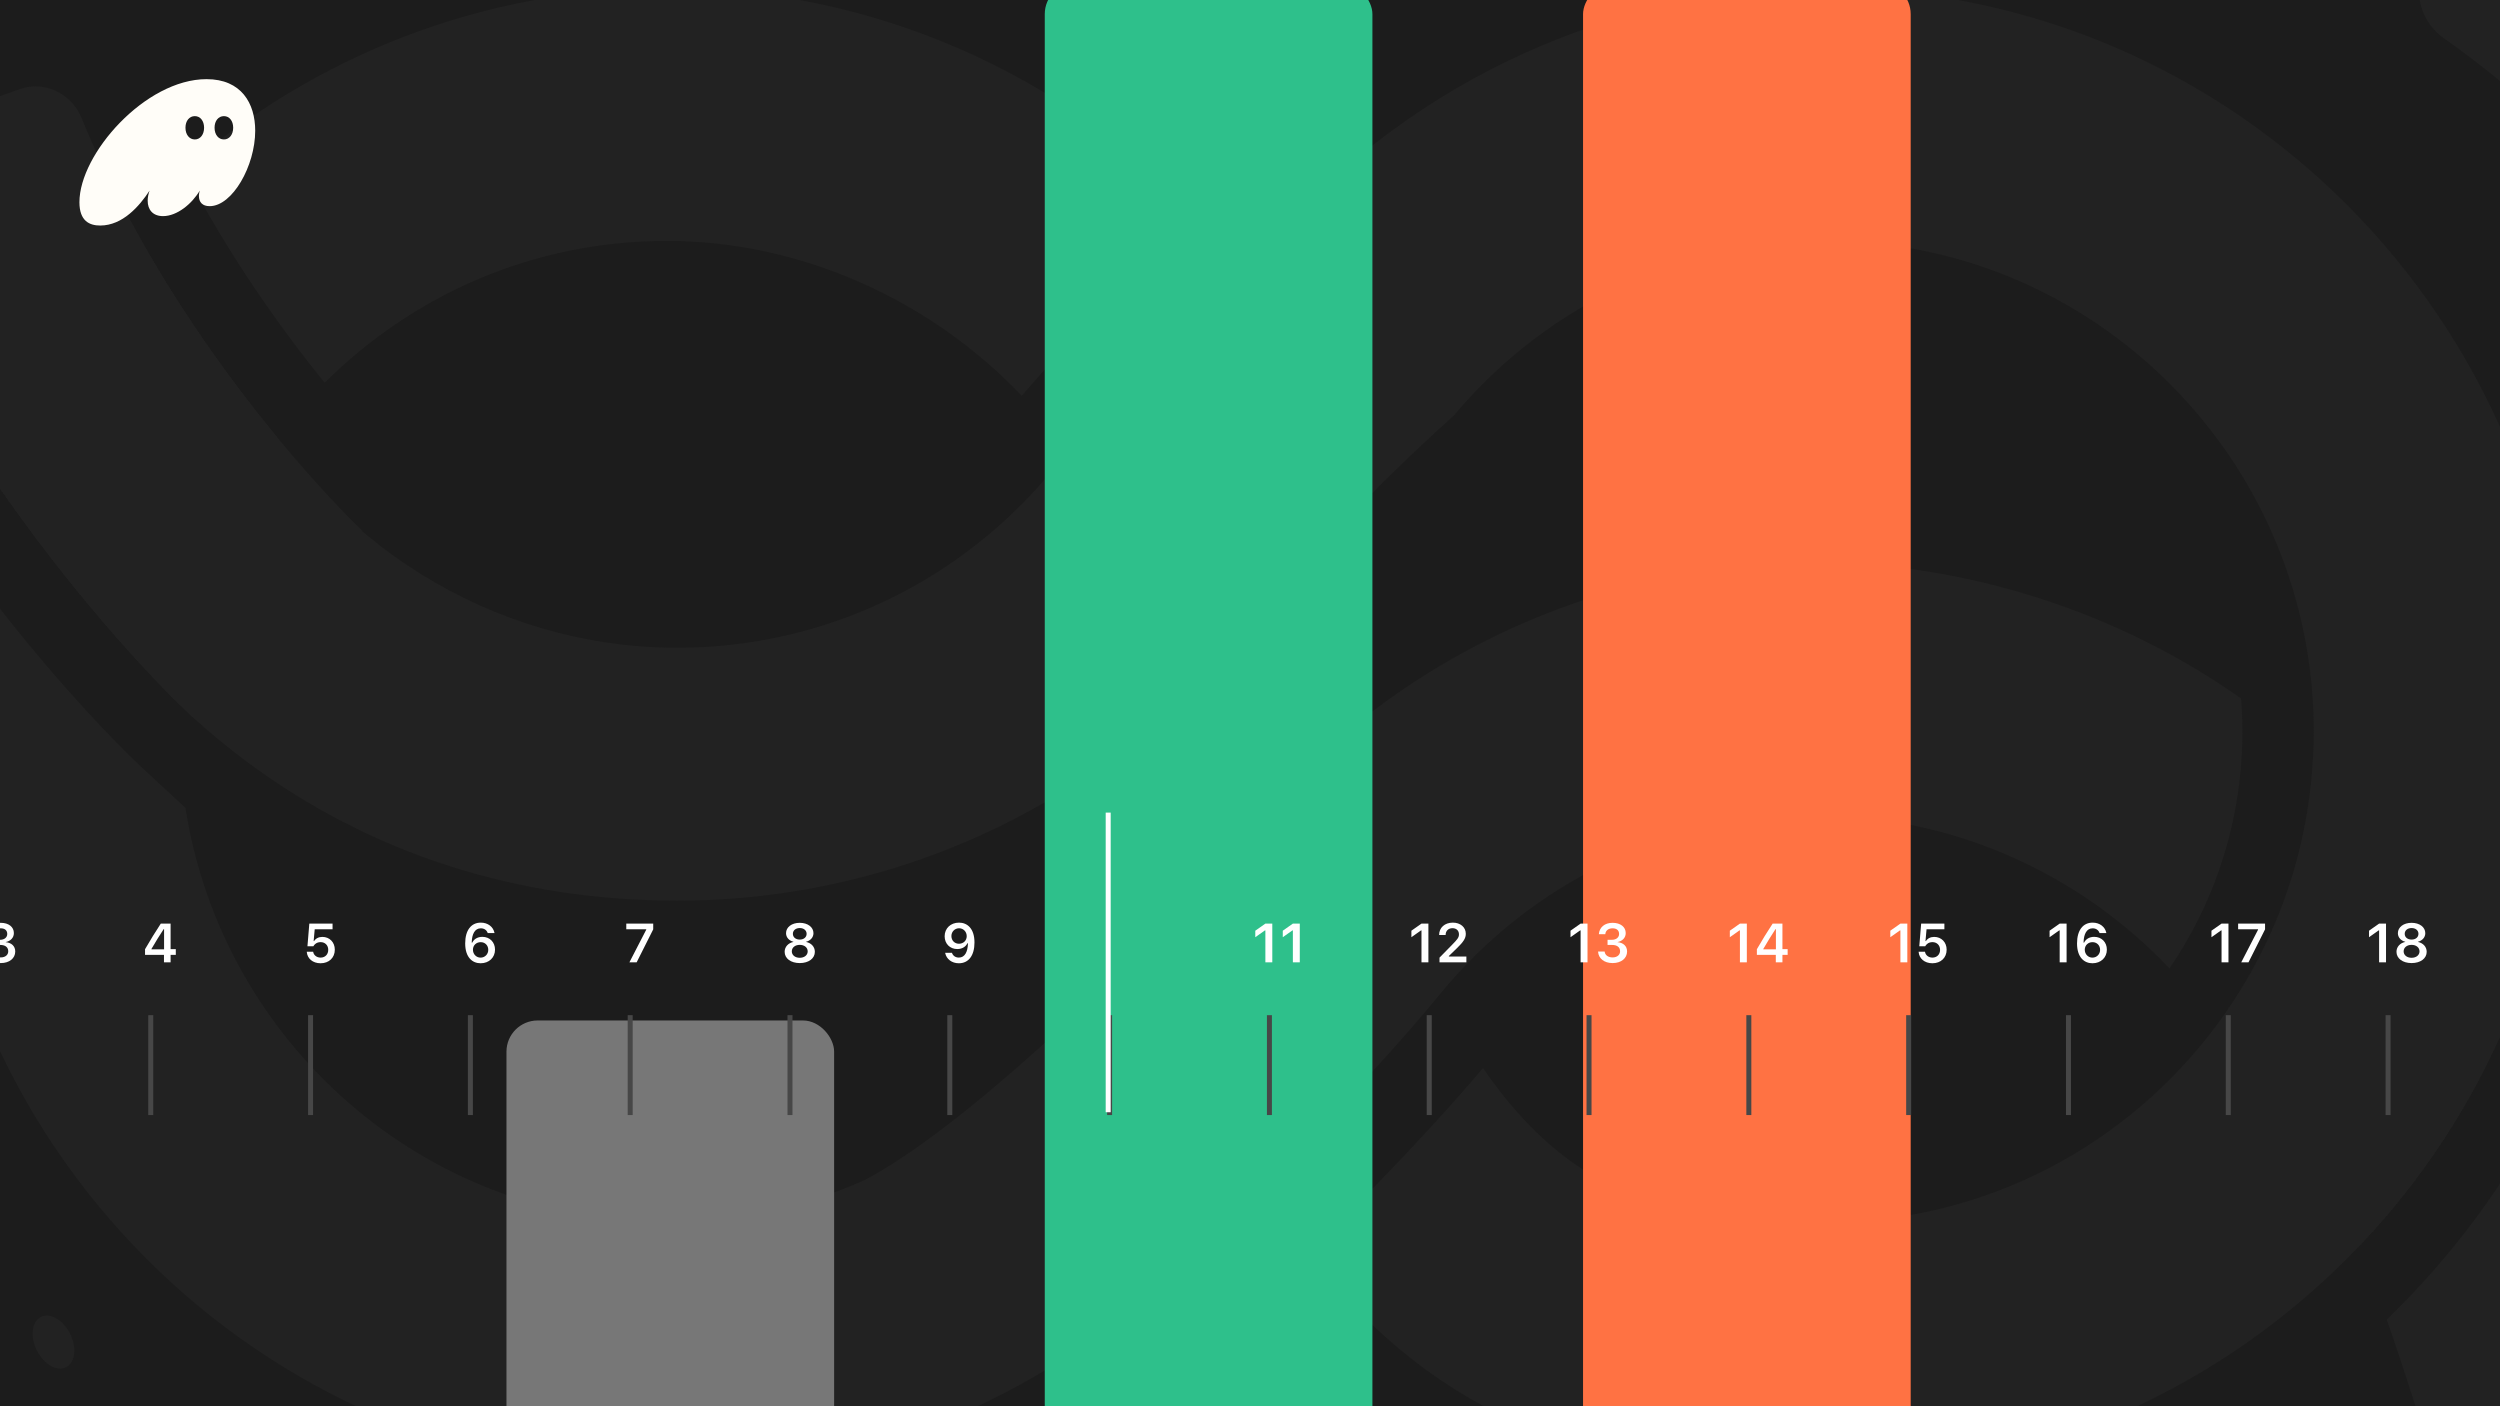
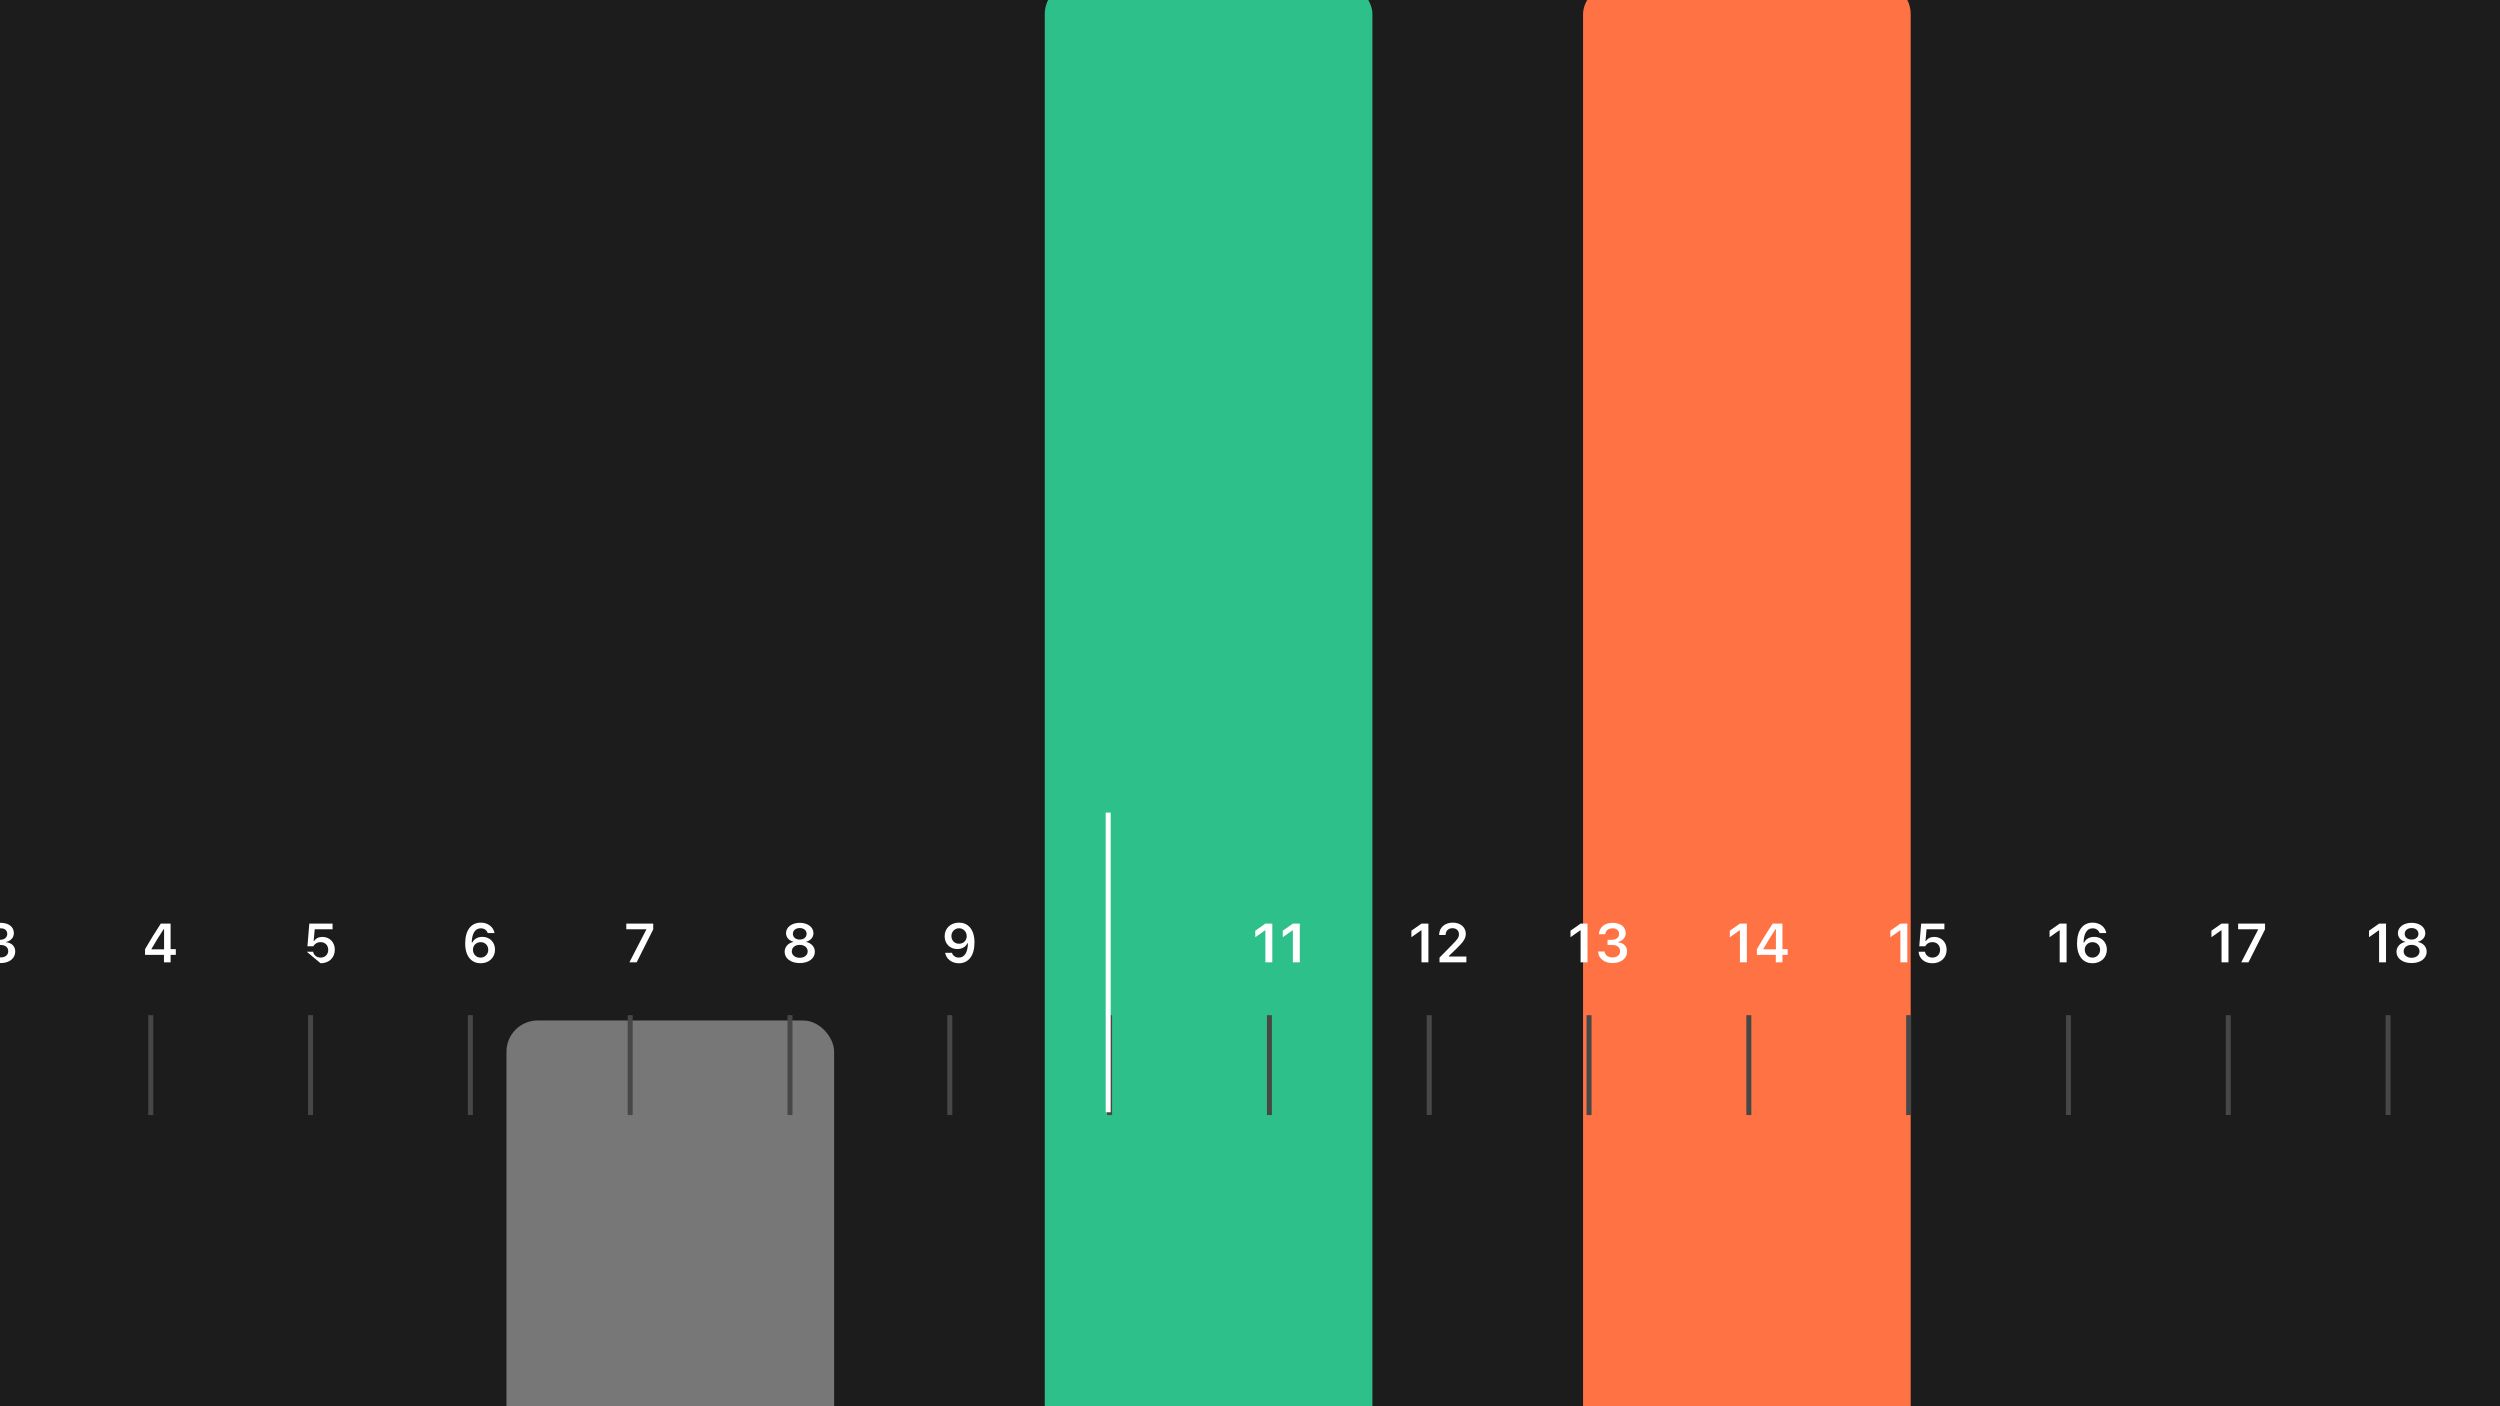
<svg xmlns="http://www.w3.org/2000/svg" fill="none" viewBox="0 0 1920 1080" height="1080" width="1920">
  <rect x="0" y="0" width="1920" height="1080" fill="#333333" stroke="none" />
  <g clip-path="url(#clip0_22438_126872)">
    <rect fill="#1C1C1C" height="1080" width="1920" />
    <g clip-path="url(#clip1_22438_126872)">
      <path fill="#222222" d="M1937.65 751.724C1910.6 828.864 1867.51 898.396 1812.46 956.37C1804.8 935.905 1797.31 916.856 1790.24 899.281C1775.91 863.837 1763.01 834.29 1752.57 811.466C1736.42 776.022 1726.17 756.678 1725.87 756.147L1804.38 713.567L1895.75 664.027C1896.28 664.971 1898.57 669.276 1902.35 676.825C1909.48 690.92 1921.92 716.339 1937.65 751.724Z" />
      <path fill="#222222" d="M2016.06 1070.12L1901.35 1105.21C1882.02 1111.11 1861.57 1100.14 1855.44 1080.86C1847.95 1057.33 1840.47 1034.8 1833.04 1013.45C1889.04 959.367 1935.01 894.906 1967.84 823.133C1990.06 878.098 2015.23 945.92 2040.11 1024.59C2046.18 1043.76 2035.33 1064.23 2016.06 1070.12Z" />
      <path fill="#222222" d="M819.797 347.264C828.52 337.002 838.718 325.266 850.271 312.527C838.836 325.266 828.638 337.002 819.856 347.323C819.856 347.323 819.856 347.264 819.797 347.264Z" />
      <path fill="#222222" d="M877.742 282.747C883.342 276.791 889.177 270.657 895.248 264.465C889.236 270.657 883.46 276.732 877.801 282.747H877.742Z" />
      <path fill="#222222" d="M895.535 264.117C902.432 256.981 909.564 249.727 916.873 242.414C909.564 249.727 902.431 256.981 895.594 264.117C895.535 264.117 895.535 264.176 895.535 264.176V264.117Z" />
      <path fill="#222222" d="M918.645 163.851C918.115 164.382 917.584 164.912 917.053 165.384H916.995C863.474 216.457 816.555 266.94 784.667 303.977C715.35 230.847 615.441 185.023 512.29 185.023C409.139 185.023 317.011 226.66 249.344 293.951C215.982 252.727 175.547 196.405 141.301 130.117C240.856 43.364 370.59 -9.184 512.29 -9.184C671.496 -9.184 815.553 57.164 918.645 163.851Z" />
      <path fill="#222222" d="M954.952 205.137L954.834 205.255C951.356 208.617 947.878 211.92 944.401 215.281C937.563 221.887 930.844 228.492 924.242 235.038C934.086 225.13 944.283 215.163 954.775 205.137C954.775 205.137 954.814 205.098 954.893 205.02C954.893 205.02 954.893 205.079 954.952 205.137Z" />
      <path fill="#222222" d="M39.329 428.712C21.705 405.948 3.137 380.411 -15.43 352.28C-7.472 331.992 1.605 312.236 11.802 293.186C26.479 265.468 43.396 239.106 62.376 214.395C74.223 198.825 86.837 183.905 100.276 169.691C136.88 237.572 178.906 294.661 212.858 335.885C210.146 339.482 207.553 343.198 204.959 346.913C204.782 347.09 204.665 347.326 204.488 347.562C202.425 350.57 200.421 353.577 198.417 356.644C197.827 357.588 197.179 358.59 196.589 359.534C194.644 362.542 192.758 365.609 190.99 368.734C190.341 369.737 189.693 370.798 189.104 371.86C187.571 374.455 186.097 377.05 184.683 379.704C183.799 381.296 182.915 382.888 182.089 384.481C167.295 412.14 155.918 441.864 148.374 473.121C148.138 474.242 147.843 475.362 147.607 476.483C145.309 486.45 143.364 496.593 141.89 506.855C141.713 508.094 141.536 509.332 141.359 510.512C140.711 515.348 140.122 520.184 139.709 525.079C139.414 527.85 139.179 530.622 139.002 533.394C138.766 536.166 138.589 538.997 138.471 541.769C131.516 534.928 120.906 524.194 107.762 509.863C89.077 489.634 65.264 462.211 39.329 428.712Z" />
      <path fill="#222222" d="M1722.16 561.877C1722.16 567.479 1722.04 572.905 1721.75 578.154V578.39C1718.68 639.548 1698.64 696.164 1666.16 743.758C1596.55 670.156 1498.71 626.278 1394.79 626.278C1282.33 626.278 1176.82 676.584 1105.32 764.163C1102.19 767.997 1098.78 772.066 1095.12 776.43C1064.71 812.523 1016.14 865.247 960.024 918.62C952.361 925.992 944.521 933.305 936.564 940.559C936.446 940.677 936.387 940.795 936.269 940.854C882.631 1001.66 816.261 1050.96 741.403 1084.28C741.226 1084.4 741.049 1084.46 740.931 1084.52C725.96 1091.18 710.693 1097.2 695.132 1102.51C695.015 1102.62 694.897 1102.62 694.779 1102.62C637.486 1122.32 576.126 1133 512.29 1133C199.419 1133 -55.039 876.807 -55.039 561.877C-55.039 512.219 -48.732 463.977 -36.826 418.035C14.868 490.87 63.496 543.771 89.844 570.664C98.744 579.687 105.051 585.762 108.175 588.711L108.823 589.359H108.882C109.118 589.595 109.413 589.772 109.472 589.89H109.531L109.59 590.008C109.707 590.126 109.943 590.303 110.12 590.539L142.421 620.44C170.478 800.492 325.676 938.672 512.29 938.672C566.341 938.672 617.799 927.054 664.305 906.177C664.364 906.118 664.423 906.117 664.482 906.059C682.047 896.799 702.972 882.763 725.783 865.365C748.594 847.968 773.232 827.208 798.283 804.679C804.649 798.9 811.015 793.061 817.44 787.105C821.212 783.625 824.925 780.087 828.698 776.548C840.663 765.166 852.57 753.489 864.3 741.752C887.288 718.634 909.391 695.103 929.314 672.456C930.906 670.687 932.497 668.917 934.03 667.089C941.81 658.184 949.237 649.338 956.192 640.786C967.391 627.045 979.18 613.952 991.44 601.449C993.975 598.854 996.51 596.319 999.162 593.724C999.457 593.488 999.693 593.193 999.987 592.898C1003.05 589.949 1006.12 587 1009.3 583.993C1012.42 581.103 1015.61 578.213 1018.79 575.382C1021.91 572.61 1025.04 569.838 1028.22 567.126C1028.28 567.067 1028.4 567.008 1028.46 566.949C1044.55 553.207 1061.23 540.469 1078.62 528.732C1170.98 466.218 1280.5 432.012 1394.79 432.012C1509.08 432.012 1627.2 469.875 1721.16 536.458C1721.81 544.833 1722.16 553.266 1722.16 561.818V561.877Z" />
      <path fill="#222222" d="M1776.63 581.103C1772.74 658.479 1745.56 729.721 1702.06 787.93C1702.06 787.93 1702.06 787.871 1702 787.871C1745.45 729.662 1772.62 658.479 1776.45 581.103V580.926L1776.63 581.103Z" />
      <path fill="#222222" d="M1969.9 561.885C1969.9 628.409 1958.52 692.339 1937.66 751.727C1910.6 828.867 1867.51 898.399 1812.46 956.372C1709.13 1065.18 1563.6 1133 1402.63 1133C1223.74 1133 1107.85 1093.08 1003.82 962.506C1040.72 927.357 1074.37 892.502 1101.72 862.483C1115.99 846.914 1128.54 832.583 1138.92 820.257C1150.35 836.829 1161.96 851.219 1173.99 863.604C1232.87 924.644 1301.07 938.739 1402.63 938.739C1524.88 938.739 1633.63 879.468 1701.94 787.938C1701.94 787.938 1701.94 787.879 1702 787.879C1745.44 729.67 1772.62 658.487 1776.45 581.111V580.934C1776.8 574.623 1776.98 568.313 1776.98 561.885C1776.98 354.054 1609.05 185.089 1402.63 185.03C1348.28 185.03 1296.65 196.766 1250.08 217.762C1198.33 241.057 1152.83 275.853 1116.75 318.905C1094.59 338.839 1072.19 360.188 1050.56 381.95C1016.61 416.038 984.602 451.01 958.608 482.916C936.563 509.927 912.397 534.579 886.403 556.754C870.37 570.436 853.63 583.175 836.242 594.97C743.878 657.484 634.361 691.69 520.07 691.69C396.643 691.69 284.591 655.479 190.223 585.475C175.664 574.682 161.518 563.064 147.784 550.62C147.666 550.561 147.548 550.443 147.43 550.325H147.371C147.371 550.325 147.254 550.207 147.136 550.148C146.959 549.912 146.664 549.677 146.369 549.382C146.193 549.264 146.016 549.087 145.839 548.91C144.306 547.435 141.831 545.076 138.471 541.774C131.516 534.933 120.906 524.199 107.762 509.868C89.076 489.639 65.263 462.216 39.328 428.718C21.704 405.953 3.137 380.416 -15.43 352.285C-52.741 295.963 -89.993 229.439 -119.524 155.365C-126.951 136.67 -116.989 115.793 -98.069 109.011L14.926 68.494C33.965 61.653 54.83 71.679 62.552 90.433C73.928 118.152 86.719 144.691 100.276 169.697C136.88 237.577 178.906 294.666 212.857 335.89C243.508 373.045 267.675 397.284 275.573 405.068L276.516 405.953L277.813 407.191L278.343 407.722L278.108 407.958C279.463 409.079 280.819 410.258 282.175 411.32C295.024 421.994 308.522 431.725 322.669 440.513C380.964 476.96 449.102 497.483 520.07 497.483C632.593 497.483 738.042 447.236 809.54 359.657C812.664 355.765 816.083 351.695 819.738 347.331H819.797C820.858 346.034 821.978 344.736 823.156 343.38H823.215C823.215 343.38 823.451 343.085 823.569 342.908L823.687 342.79C823.982 342.495 824.217 342.2 824.453 341.905C824.512 341.846 824.63 341.728 824.689 341.669C824.807 341.552 824.925 341.375 825.043 341.257C825.102 341.139 825.16 341.08 825.219 341.021C825.278 341.021 825.278 341.021 825.278 341.021H825.337L825.396 340.844C825.514 340.785 825.573 340.726 825.573 340.667C825.632 340.667 825.632 340.667 825.632 340.667C825.691 340.608 825.75 340.549 825.809 340.431C826.045 340.136 826.339 339.782 826.634 339.428H826.693C826.988 339.134 827.224 338.78 827.459 338.485C827.754 338.19 827.99 337.954 828.226 337.659C828.402 337.364 828.638 337.069 828.933 336.774C829.169 336.48 829.463 336.185 829.758 335.89C829.876 335.654 830.053 335.477 830.23 335.241C830.878 334.533 831.467 333.826 832.116 333.118C832.705 332.41 833.354 331.644 834.061 330.936C834.297 330.7 834.474 330.405 834.709 330.169C834.945 329.874 835.122 329.638 835.358 329.344C835.417 329.344 835.476 329.167 835.534 329.108C836.301 328.282 837.067 327.397 837.833 326.513C839.189 325.038 840.486 323.564 841.841 322.031H841.9C843.256 320.497 844.612 318.964 846.026 317.372C847.382 315.838 848.797 314.246 850.27 312.653C851.921 310.884 853.571 308.997 855.281 307.169C857.226 305.046 859.171 302.922 861.175 300.74C863.827 297.851 866.598 294.843 869.309 291.894C872.079 288.945 874.909 285.938 877.738 282.93C883.338 276.914 889.173 270.781 895.244 264.588C895.303 264.47 895.421 264.411 895.539 264.293C902.435 257.098 909.567 249.844 916.876 242.531C919.293 240.054 921.769 237.636 924.244 235.159C934.088 225.252 944.285 215.285 954.777 205.259C954.777 205.259 954.816 205.22 954.895 205.141C962.557 197.887 970.397 190.515 978.295 183.32C978.413 183.202 978.472 183.143 978.59 183.025C1031.87 122.634 1097.71 73.684 1171.92 40.304C1172.16 40.245 1172.4 40.127 1172.63 40.009C1188.02 33.05 1203.87 26.799 1220.02 21.255C1277.31 1.616 1338.73 -9.059 1402.63 -9.059C1715.44 -9.059 1969.9 247.132 1969.9 562.002V561.885Z" />
      <path fill="#222222" d="M-18.738 952.921C-6.875 947.019 -4.508 927.646 -13.451 909.652C-22.394 891.657 -39.261 881.855 -51.125 887.758C-62.988 893.66 -65.356 913.033 -56.412 931.027C-47.469 949.022 -30.602 958.824 -18.738 952.921Z" />
      <path fill="#222222" d="M50.679 1050.05C57.733 1046.54 59.151 1035.05 53.846 1024.37C48.54 1013.7 38.522 1007.89 31.468 1011.4C24.414 1014.91 22.996 1026.41 28.301 1037.08C33.606 1047.76 43.625 1053.56 50.679 1050.05Z" />
      <path fill="#222222" d="M-34.334 1101.22C-15.212 1091.71 -11.403 1060.47 -25.825 1031.45C-40.247 1002.44 -67.44 986.623 -86.561 996.137C-105.683 1005.65 -109.492 1036.89 -95.07 1065.91C-80.647 1094.92 -53.455 1110.74 -34.334 1101.22Z" />
      <path fill="#222222" d="M1865.98 -33.836C1880.42 -54.3 1908.66 -59.136 1929.05 -44.746C2035.8 30.625 2077.12 142.206 2088.91 238.808C2090.38 250.84 2091.44 262.988 2092.15 275.02C2093.62 299.907 2065.45 301.146 2059.2 277.025C2048.53 236.037 2032.26 199.236 2026.07 187.382C1993.3 124.868 1939.96 73.854 1876.83 29.327C1856.38 14.878 1851.54 -13.371 1865.92 -33.836H1865.98Z" clip-rule="evenodd" fill-rule="evenodd" />
      <path fill="#FFFDF8" d="M76.974 173.209C94.201 173.209 107.148 158.227 114.874 146.389C113.934 149.008 113.412 151.627 113.412 154.142C113.412 161.056 117.38 165.98 125.21 165.98C135.964 165.98 147.449 156.551 153.4 146.389C152.982 147.855 152.773 149.217 152.773 150.475C152.773 155.294 155.488 158.332 161.022 158.332C178.457 158.332 195.998 127.426 195.998 100.395C195.998 79.337 185.348 60.793 158.62 60.793C111.637 60.793 61 118.206 61 155.294C61 169.857 68.831 173.209 76.974 173.209ZM142.437 98.091C142.437 92.852 145.361 89.185 149.641 89.185C153.817 89.185 156.741 92.852 156.741 98.091C156.741 103.329 153.817 107.101 149.641 107.101C145.361 107.101 142.437 103.329 142.437 98.091ZM164.78 98.091C164.78 92.852 167.704 89.185 171.984 89.185C176.16 89.185 179.084 92.852 179.084 98.091C179.084 103.329 176.16 107.101 171.984 107.101C167.704 107.101 164.78 103.329 164.78 98.091Z" />
    </g>
    <rect fill="#777777" rx="23.965" height="401.422" width="251.638" y="783.719" x="388.969" />
    <rect fill="#2EC08B" rx="23.965" height="1198.28" width="251.638" y="-13.133" x="802.375" />
    <rect fill="#FF7243" transform="matrix(1 0 0 -1 1215.78 1185.14)" rx="23.965" height="1198.28" width="251.638" />
    <path fill="white" d="M0.601 739.644C-5.909 739.644 -10.173 736.101 -10.565 731.013L-10.585 730.766H-5.518L-5.497 730.992C-5.209 733.505 -2.881 735.298 0.601 735.298C4.041 735.298 6.327 733.382 6.327 730.621V730.58C6.327 727.449 4.02 725.718 0.209 725.718H-3.293V721.763H0.106C3.382 721.763 5.565 719.909 5.565 717.313V717.272C5.565 714.553 3.732 712.946 0.559 712.946C-2.572 712.946 -4.735 714.615 -5.003 717.272L-5.023 717.478H-9.967L-9.947 717.252C-9.494 712.102 -5.435 708.723 0.559 708.723C6.678 708.723 10.654 711.916 10.654 716.572V716.613C10.654 720.301 7.996 722.752 4.432 723.494V723.597C8.8 724.009 11.704 726.604 11.704 730.724V730.766C11.704 735.998 7.193 739.644 0.601 739.644Z" />
    <path fill="white" d="M125.931 739.047V733.341H111.387V728.994C115.239 722.299 119.462 715.459 123.5 709.321H131.019V728.953H135.015V733.341H131.019V739.047H125.931ZM116.331 729.076H126.013V713.564H125.704C122.655 718.22 119.215 723.72 116.331 728.767V729.076Z" />
-     <path fill="white" d="M246.193 739.788C240.116 739.788 236.016 736.08 235.625 731.198L235.604 730.93H240.507L240.528 731.075C240.919 733.505 243.165 735.442 246.214 735.442C249.695 735.442 252.085 732.99 252.085 729.488V729.447C252.085 725.986 249.654 723.555 246.255 723.555C244.586 723.555 243.144 724.05 242.052 725.039C241.517 725.492 241.022 726.069 240.672 726.728H236.119L237.561 709.321H255.401V713.688H241.702L240.878 722.731H241.228C242.464 720.733 244.772 719.538 247.573 719.538C253.115 719.538 257.132 723.658 257.132 729.344V729.385C257.132 735.565 252.62 739.788 246.193 739.788Z" />
+     <path fill="white" d="M246.193 739.788L235.604 730.93H240.507L240.528 731.075C240.919 733.505 243.165 735.442 246.214 735.442C249.695 735.442 252.085 732.99 252.085 729.488V729.447C252.085 725.986 249.654 723.555 246.255 723.555C244.586 723.555 243.144 724.05 242.052 725.039C241.517 725.492 241.022 726.069 240.672 726.728H236.119L237.561 709.321H255.401V713.688H241.702L240.878 722.731H241.228C242.464 720.733 244.772 719.538 247.573 719.538C253.115 719.538 257.132 723.658 257.132 729.344V729.385C257.132 735.565 252.62 739.788 246.193 739.788Z" />
    <path fill="white" d="M369.133 739.788C362.788 739.788 357.268 735.277 357.268 724.565V724.524C357.268 714.512 361.779 708.579 369.257 708.579C374.716 708.579 378.795 711.813 379.743 716.366L379.784 716.592H374.572L374.489 716.386C373.707 714.306 371.873 712.946 369.257 712.946C364.539 712.946 362.541 717.561 362.315 723.246C362.315 723.473 362.294 723.7 362.294 723.926H362.706C363.798 721.578 366.393 719.497 370.472 719.497C376.179 719.497 380.175 723.658 380.175 729.303V729.344C380.175 735.38 375.581 739.788 369.133 739.788ZM363.221 729.406C363.221 732.805 365.796 735.462 369.092 735.462C372.388 735.462 374.984 732.846 374.984 729.53V729.488C374.984 726.048 372.532 723.576 369.154 723.576C365.796 723.576 363.221 726.007 363.221 729.365V729.406Z" />
    <path fill="white" d="M483.397 739.047L496.313 713.997V713.667H480.987V709.321H501.67V713.75L488.959 739.047H483.397Z" />
    <path fill="white" d="M614.207 739.644C607.367 739.644 602.609 736.101 602.609 731.013V730.972C602.609 727.16 605.39 724.215 609.345 723.411V723.288C605.946 722.381 603.68 719.889 603.68 716.695V716.654C603.68 712.081 608.047 708.723 614.207 708.723C620.366 708.723 624.734 712.081 624.734 716.654V716.695C624.734 719.889 622.468 722.381 619.068 723.288V723.411C623.044 724.215 625.805 727.16 625.805 730.972V731.013C625.805 736.101 621.046 739.644 614.207 739.644ZM614.207 721.598C617.317 721.598 619.48 719.786 619.48 717.19V717.149C619.48 714.553 617.317 712.74 614.207 712.74C611.096 712.74 608.933 714.553 608.933 717.149V717.19C608.933 719.786 611.096 721.598 614.207 721.598ZM614.207 735.586C617.771 735.586 620.304 733.526 620.304 730.663V730.621C620.304 727.737 617.791 725.657 614.207 725.657C610.602 725.657 608.109 727.737 608.109 730.621V730.663C608.109 733.526 610.643 735.586 614.207 735.586Z" />
    <path fill="white" d="M736.529 708.579C742.874 708.579 748.395 713.09 748.395 723.803V723.844C748.395 733.856 743.883 739.788 736.406 739.788C730.946 739.788 726.868 736.554 725.92 732.002L725.879 731.775H731.111L731.173 731.981C731.956 734.062 733.789 735.421 736.406 735.421C741.123 735.421 743.121 730.807 743.348 725.121C743.348 724.894 743.368 724.668 743.368 724.441H742.956C741.865 726.79 739.269 728.87 735.19 728.87C729.484 728.87 725.487 724.709 725.487 719.065V719.023C725.487 712.987 730.081 708.579 736.529 708.579ZM736.509 724.791C739.866 724.791 742.441 722.361 742.441 719.003V718.962C742.441 715.562 739.866 712.905 736.57 712.905C733.295 712.905 730.679 715.521 730.679 718.838V718.879C730.679 722.319 733.13 724.791 736.509 724.791Z" />
    <path fill="white" d="M971.807 739.047V714.553H971.457L964.061 719.786V714.78L971.827 709.321H977.122V739.047H971.807ZM992.923 739.047V714.553H992.573L985.177 719.786V714.78L992.943 709.321H998.238V739.047H992.923Z" />
    <path fill="white" d="M1091.7 739.047V714.553H1091.35L1083.95 719.786V714.78L1091.72 709.321H1097.01V739.047H1091.7ZM1105.54 739.047V735.462L1115.31 725.492C1119.34 721.413 1120.48 719.909 1120.48 717.622V717.561C1120.48 714.821 1118.6 712.843 1115.51 712.843C1112.36 712.843 1110.24 714.924 1110.24 717.993L1110.22 718.076L1105.27 718.055L1105.25 717.993C1105.25 712.452 1109.58 708.579 1115.78 708.579C1121.57 708.579 1125.73 712.102 1125.73 717.107V717.169C1125.73 720.548 1124.1 723.226 1118.69 728.438L1112.73 734.206V734.638H1126.18V739.047H1105.54Z" />
    <path fill="white" d="M1213.9 739.047V714.553H1213.55L1206.15 719.786V714.78L1213.92 709.321H1219.21V739.047H1213.9ZM1238.49 739.644C1231.98 739.644 1227.72 736.101 1227.33 731.013L1227.31 730.766H1232.38L1232.4 730.992C1232.69 733.505 1235.01 735.298 1238.49 735.298C1241.93 735.298 1244.22 733.382 1244.22 730.621V730.58C1244.22 727.449 1241.91 725.718 1238.1 725.718H1234.6V721.763H1238C1241.28 721.763 1243.46 719.909 1243.46 717.313V717.272C1243.46 714.553 1241.63 712.946 1238.45 712.946C1235.32 712.946 1233.16 714.615 1232.89 717.272L1232.87 717.478H1227.93L1227.95 717.252C1228.4 712.102 1232.46 708.723 1238.45 708.723C1244.57 708.723 1248.55 711.916 1248.55 716.572V716.613C1248.55 720.301 1245.89 722.752 1242.33 723.494V723.597C1246.69 724.009 1249.6 726.604 1249.6 730.724V730.766C1249.6 735.998 1245.09 739.644 1238.49 739.644Z" />
    <path fill="white" d="M1336.26 739.047V714.553H1335.91L1328.51 719.786V714.78L1336.28 709.321H1341.57V739.047H1336.26ZM1363.82 739.047V733.341H1349.28V728.994C1353.13 722.299 1357.35 715.459 1361.39 709.321H1368.91V728.953H1372.91V733.341H1368.91V739.047H1363.82ZM1354.22 729.076H1363.9V713.564H1363.59C1360.55 718.22 1357.1 723.72 1354.22 728.767V729.076Z" />
    <path fill="white" d="M1459.51 739.047V714.553H1459.16L1451.76 719.786V714.78L1459.53 709.321H1464.82V739.047H1459.51ZM1484.08 739.788C1478.01 739.788 1473.91 736.08 1473.52 731.198L1473.49 730.93H1478.4L1478.42 731.075C1478.81 733.505 1481.05 735.442 1484.1 735.442C1487.59 735.442 1489.97 732.99 1489.97 729.488V729.447C1489.97 725.986 1487.54 723.555 1484.14 723.555C1482.48 723.555 1481.03 724.05 1479.94 725.039C1479.41 725.492 1478.91 726.069 1478.56 726.728H1474.01L1475.45 709.321H1493.29V713.688H1479.59L1478.77 722.731H1479.12C1480.35 720.733 1482.66 719.538 1485.46 719.538C1491 719.538 1495.02 723.658 1495.02 729.344V729.385C1495.02 735.565 1490.51 739.788 1484.08 739.788Z" />
    <path fill="white" d="M1581.83 739.047V714.553H1581.48L1574.08 719.786V714.78L1581.85 709.321H1587.14V739.047H1581.83ZM1607.02 739.788C1600.68 739.788 1595.16 735.277 1595.16 724.565V724.524C1595.16 714.512 1599.67 708.579 1607.15 708.579C1612.61 708.579 1616.68 711.813 1617.63 716.366L1617.67 716.592H1612.46L1612.38 716.386C1611.6 714.306 1609.76 712.946 1607.15 712.946C1602.43 712.946 1600.43 717.561 1600.2 723.246C1600.2 723.473 1600.18 723.7 1600.18 723.926H1600.6C1601.69 721.578 1604.28 719.497 1608.36 719.497C1614.07 719.497 1618.07 723.658 1618.07 729.303V729.344C1618.07 735.38 1613.47 739.788 1607.02 739.788ZM1601.11 729.406C1601.11 732.805 1603.69 735.462 1606.98 735.462C1610.28 735.462 1612.87 732.846 1612.87 729.53V729.488C1612.87 726.048 1610.42 723.576 1607.04 723.576C1603.69 723.576 1601.11 726.007 1601.11 729.365V729.406Z" />
    <path fill="white" d="M1706.15 739.047V714.553H1705.79L1698.4 719.786V714.78L1706.17 709.321H1711.46V739.047H1706.15ZM1721.29 739.047L1734.2 713.997V713.667H1718.88V709.321H1739.56V713.75L1726.85 739.047H1721.29Z" />
    <path fill="white" d="M1827.15 739.047V714.553H1826.8L1819.4 719.786V714.78L1827.17 709.321H1832.46V739.047H1827.15ZM1852.1 739.644C1845.26 739.644 1840.5 736.101 1840.5 731.013V730.972C1840.5 727.16 1843.28 724.215 1847.24 723.411V723.288C1843.84 722.381 1841.57 719.889 1841.57 716.695V716.654C1841.57 712.081 1845.94 708.723 1852.1 708.723C1858.26 708.723 1862.62 712.081 1862.62 716.654V716.695C1862.62 719.889 1860.36 722.381 1856.96 723.288V723.411C1860.93 724.215 1863.69 727.16 1863.69 730.972V731.013C1863.69 736.101 1858.94 739.644 1852.1 739.644ZM1852.1 721.598C1855.21 721.598 1857.37 719.786 1857.37 717.19V717.149C1857.37 714.553 1855.21 712.74 1852.1 712.74C1848.99 712.74 1846.82 714.553 1846.82 717.149V717.19C1846.82 719.786 1848.99 721.598 1852.1 721.598ZM1852.1 735.586C1855.66 735.586 1858.19 733.526 1858.19 730.663V730.621C1858.19 727.737 1855.68 725.657 1852.1 725.657C1848.49 725.657 1846 727.737 1846 730.621V730.663C1846 733.526 1848.53 735.586 1852.1 735.586Z" />
    <line stroke-width="3.835" stroke="#474747" y2="856.365" x2="115.781" y1="779.656" x1="115.781" />
    <line stroke-width="3.835" stroke="#474747" y2="856.365" x2="238.515" y1="779.656" x1="238.515" />
    <line stroke-width="3.835" stroke="#474747" y2="856.365" x2="361.246" y1="779.656" x1="361.246" />
    <line stroke-width="3.835" stroke="#474747" y2="856.365" x2="483.98" y1="779.656" x1="483.98" />
    <line stroke-width="3.835" stroke="#474747" y2="856.365" x2="606.715" y1="779.656" x1="606.715" />
    <line stroke-width="3.835" stroke="#474747" y2="856.365" x2="729.445" y1="779.656" x1="729.445" />
    <line stroke-width="3.835" stroke="#474747" y2="856.365" x2="852.179" y1="779.656" x1="852.179" />
    <line stroke-width="3.835" stroke="#474747" y2="856.365" x2="974.914" y1="779.656" x1="974.914" />
    <line stroke-width="3.835" stroke="#474747" y2="856.365" x2="1097.65" y1="779.656" x1="1097.65" />
    <line stroke-width="3.835" stroke="#474747" y2="856.365" x2="1220.38" y1="779.656" x1="1220.38" />
    <line stroke-width="3.835" stroke="#474747" y2="856.365" x2="1343.11" y1="779.656" x1="1343.11" />
    <line stroke-width="3.835" stroke="#474747" y2="856.365" x2="1465.85" y1="779.656" x1="1465.85" />
    <line stroke-width="3.835" stroke="#474747" y2="856.365" x2="1588.58" y1="779.656" x1="1588.58" />
    <line stroke-width="3.835" stroke="#474747" y2="856.365" x2="1711.31" y1="779.656" x1="1711.31" />
    <line stroke-width="3.835" stroke="#474747" y2="856.365" x2="1834.05" y1="779.656" x1="1834.05" />
    <line stroke-width="3.835" stroke="white" y2="854.203" x2="851.09" y1="624.078" x1="851.09" />
  </g>
  <defs>
    <clipPath id="clip0_22438_126872">
      <rect fill="white" height="1080" width="1920" />
    </clipPath>
    <clipPath id="clip1_22438_126872">
-       <rect transform="translate(-122 -53)" fill="white" height="1186" width="2229" />
-     </clipPath>
+       </clipPath>
  </defs>
</svg>